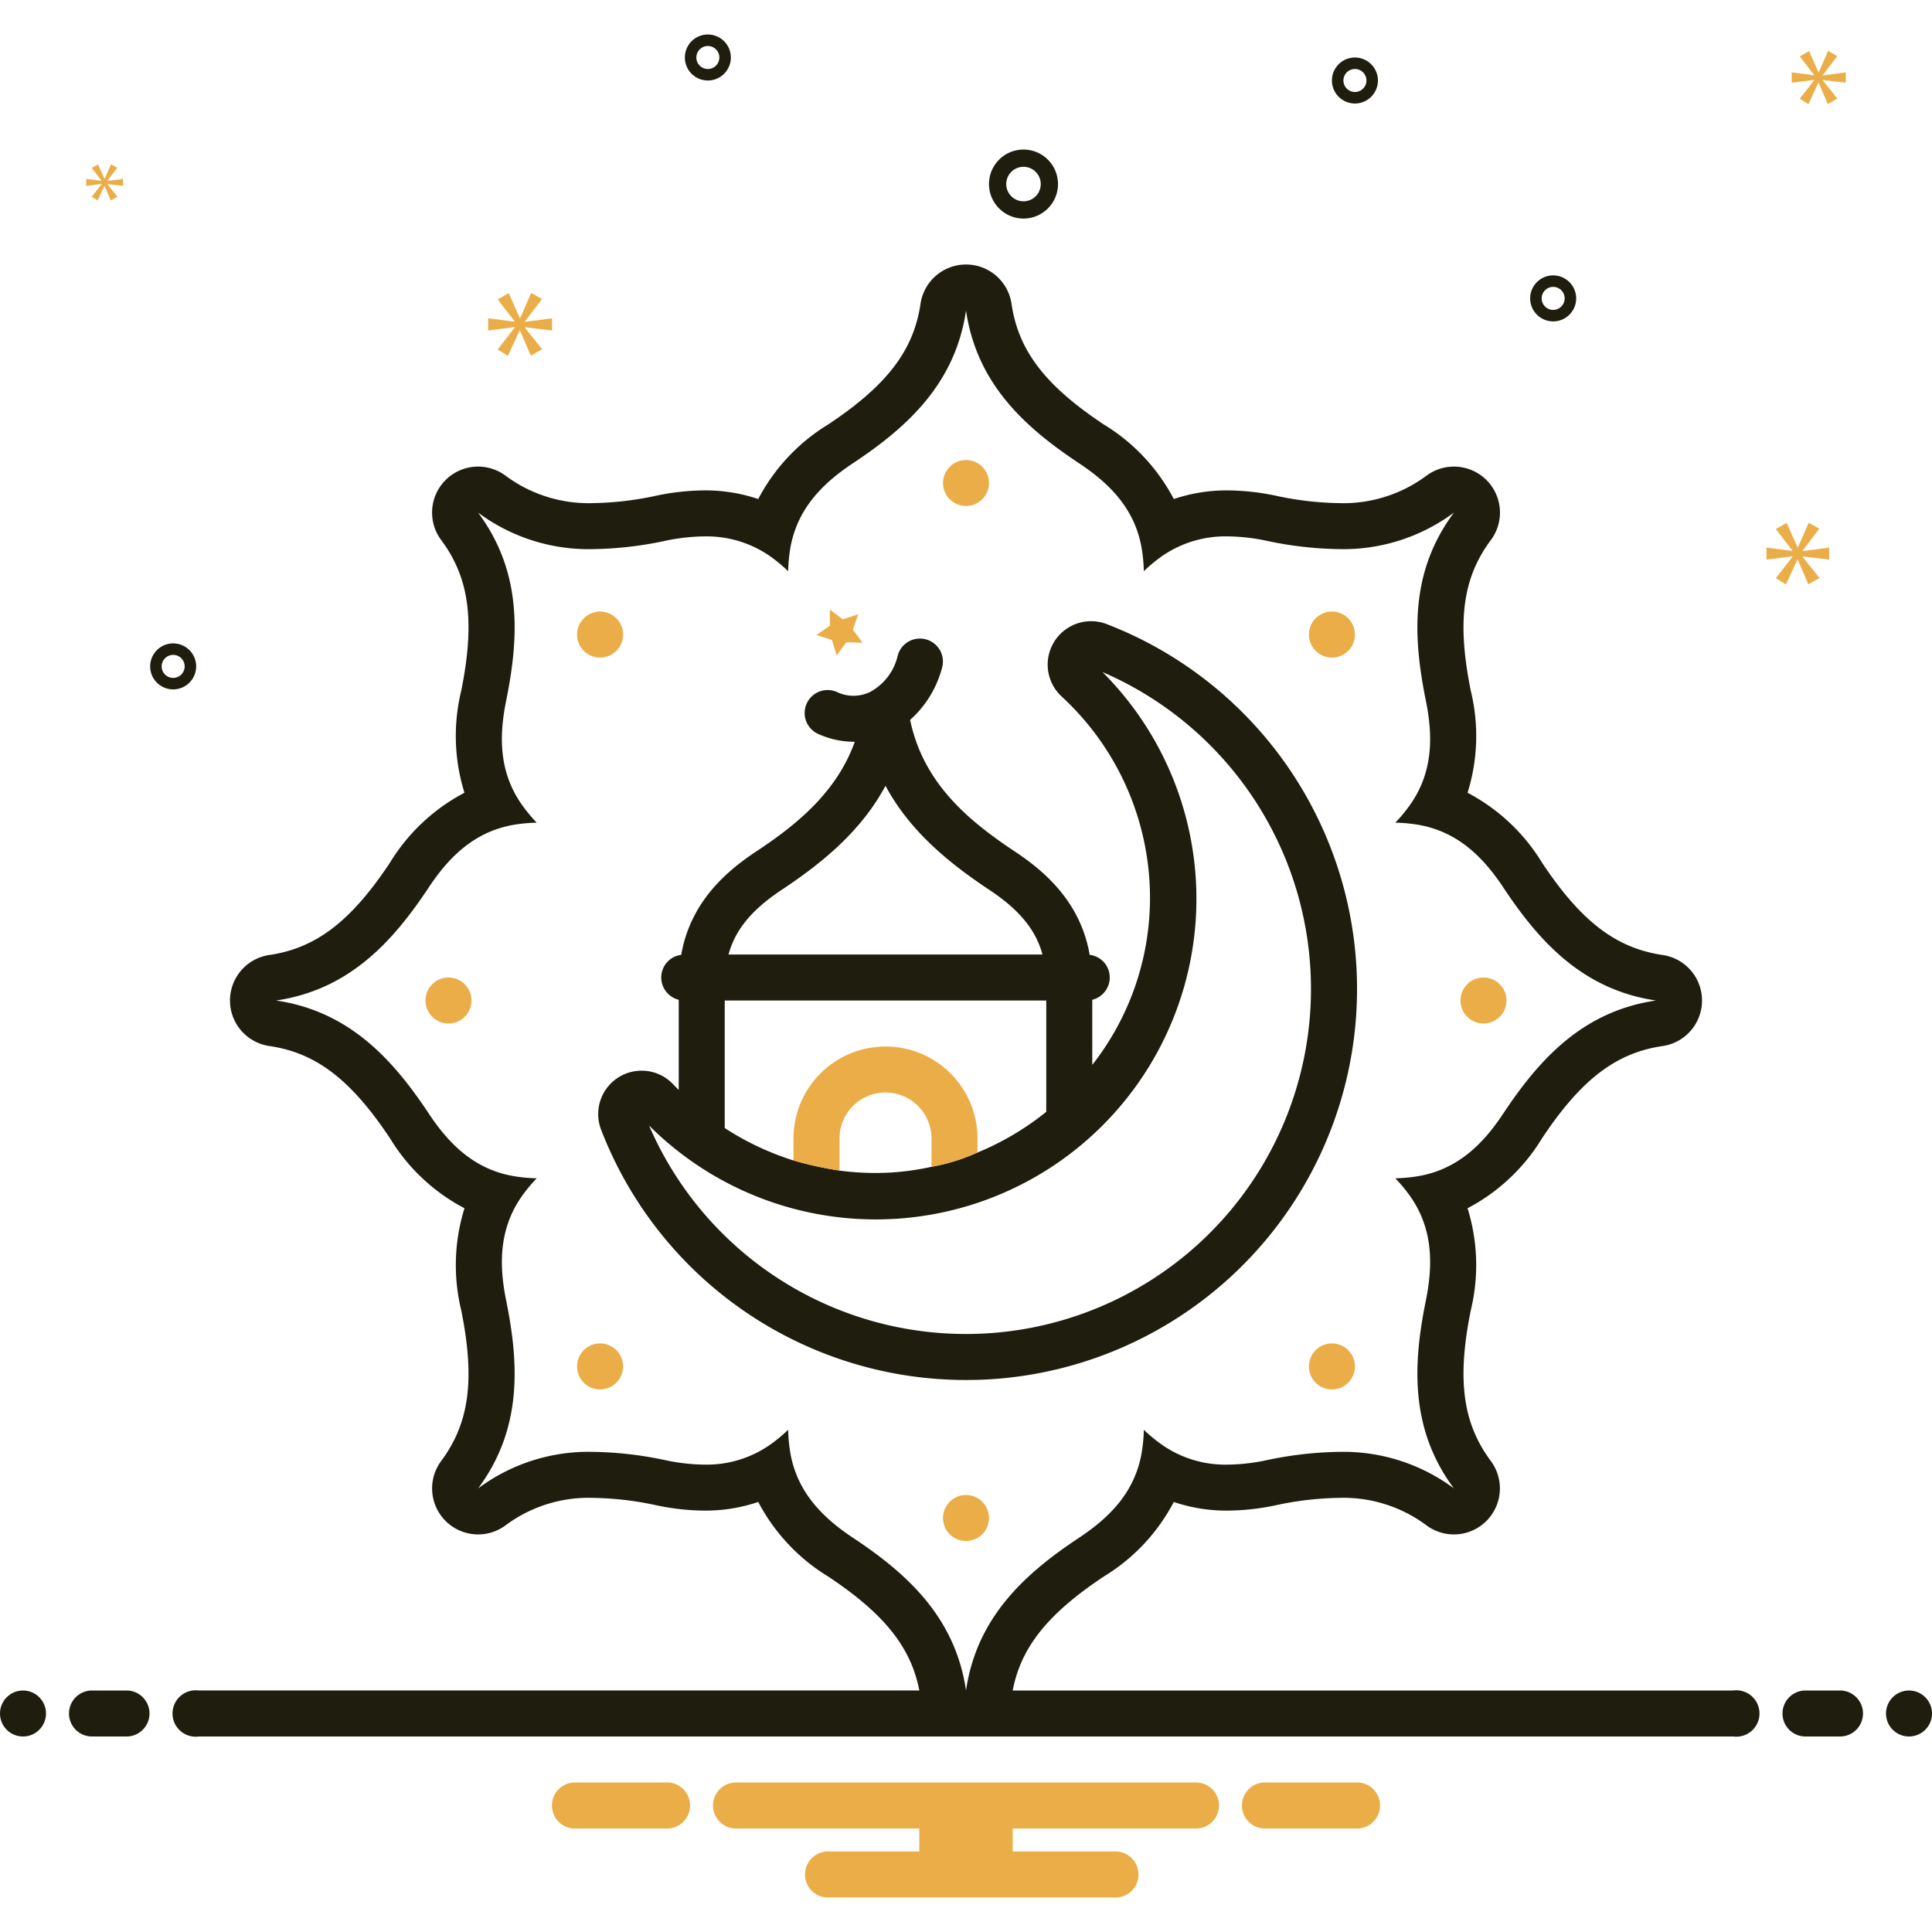
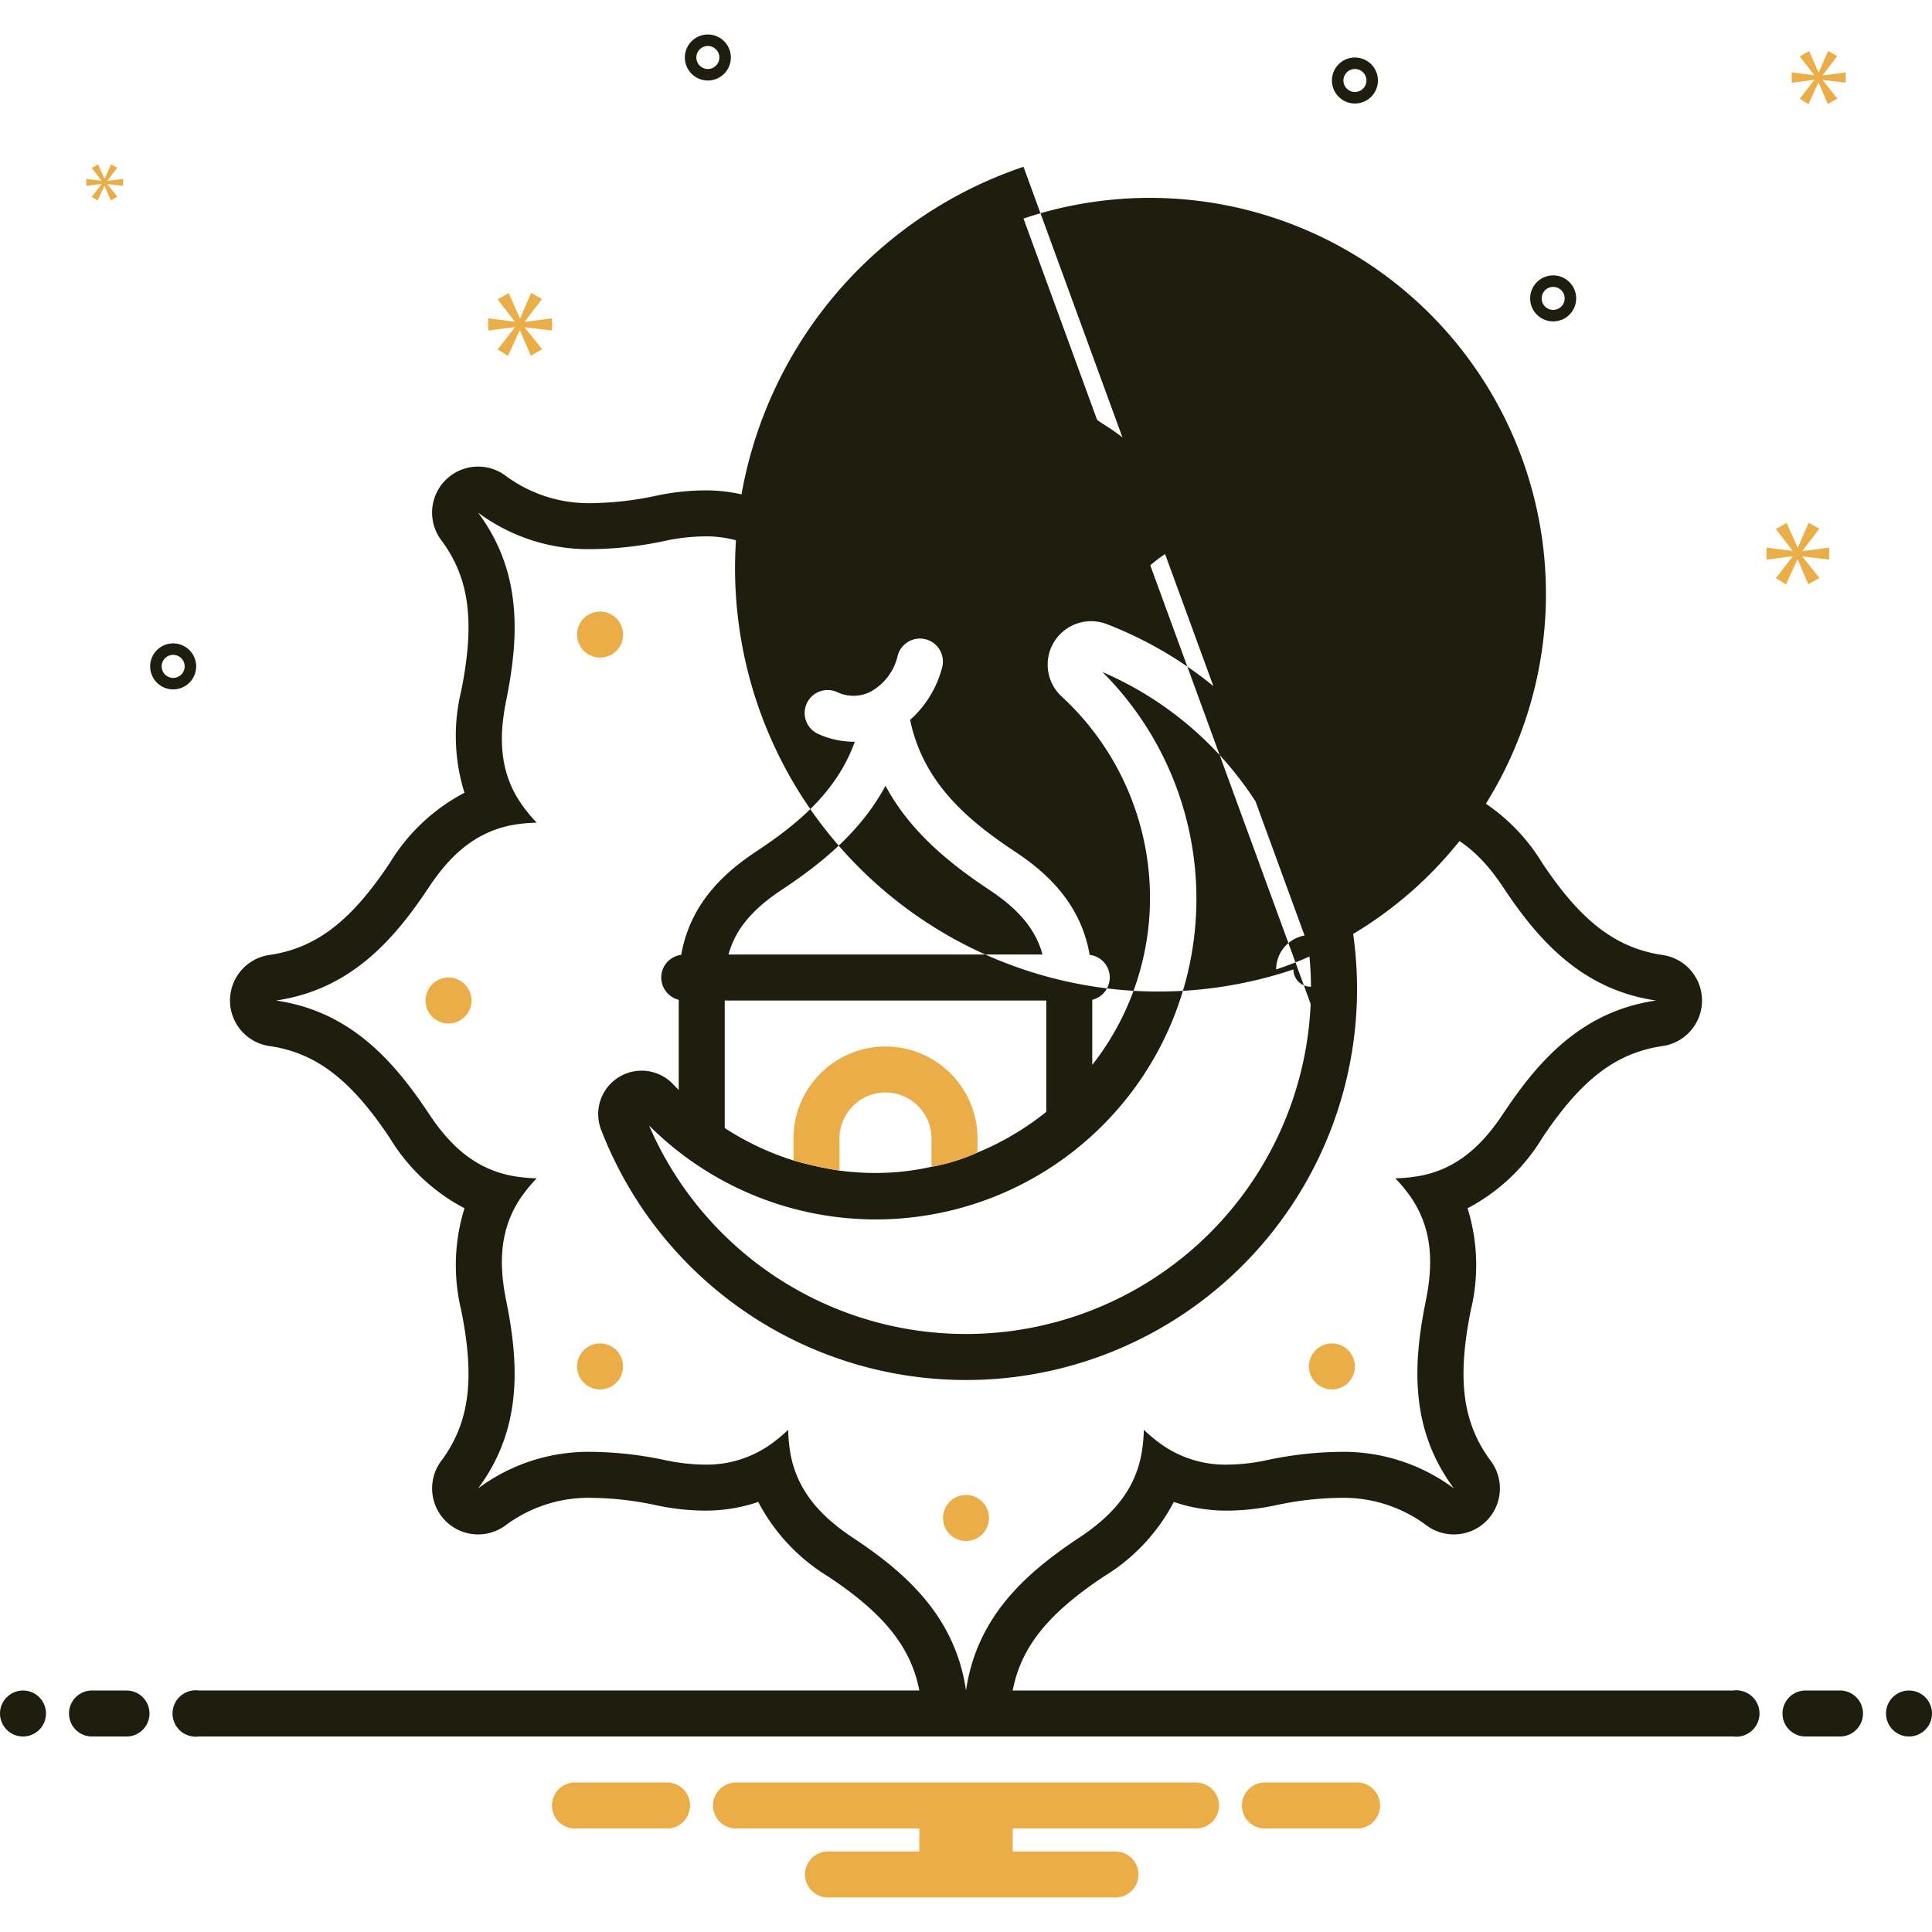
<svg xmlns="http://www.w3.org/2000/svg" data-name="Layer 1" viewBox="0 0 168 168" id="Islamic">
-   <polygon fill="#ebad47" points="72.756 57 73.584 55.855 75 55.887 74.164 54.747 74.632 53.415 73.286 53.855 72.159 53 72.164 54.412 71 55.216 72.348 55.648 72.756 57" class="color0bceb2 svgShape" />
  <circle cx="84" cy="42" r="2" fill="#ebad47" class="color0bceb2 svgShape" />
  <circle cx="84" cy="132" r="2" fill="#ebad47" class="color0bceb2 svgShape" />
-   <circle cx="129" cy="87" r="2" fill="#ebad47" class="color0bceb2 svgShape" />
  <circle cx="39" cy="87" r="2" fill="#ebad47" class="color0bceb2 svgShape" />
  <path fill="#ebad47" d="M115.82 116.82a2 2 0 101.414.586A1.994 1.994 0 00115.82 116.82zM52.18 57.18a2 2 0 10-1.414-.586A1.994 1.994 0 0052.18 57.18zM52.18 116.82a2 2 0 101.414.586A1.994 1.994 0 0052.18 116.82zM115.82 57.18a2 2 0 10-1.414-.586A1.994 1.994 0 00115.82 57.18z" class="color0bceb2 svgShape" />
-   <path fill="#1f1d0d" d="M96.21 54.26a3.775 3.775 0 00-3.91 6.29A23.816 23.816 0 01100 78.13c0 .49-.02.98-.05 1.48A23.537 23.537 0 0194.98 92.6V86.94A2.005 2.005 0 0096.5 85a1.981 1.981 0 00-1.75-1.97c-.01-.04-.01-.09-.02-.13-.85-4.66-4.13-7.3-6.52-8.88-4.06-2.7-7.93-5.95-9.07-11.42a9.228 9.228 0 002.79-4.58 1.999 1.999 0 00-3.86-1.04 4.814 4.814 0 01-2.41 3.19 3.308 3.308 0 01-2.85.02 1.997 1.997 0 10-1.62 3.65 7.519 7.519 0 003.05.66h.09c-1.56 4.35-4.98 7.16-8.54 9.52-2.39 1.58-5.67 4.22-6.53 8.88a.687.687 0 01-.02.13A1.98 1.98 0 0057.5 85a2.005 2.005 0 001.52 1.94v7.84c-.16-.16-.32-.32-.47-.48a3.775 3.775 0 00-6.29 3.91A33.997 33.997 0 0084.02 120c.48 0 .96-.01 1.45-.03A34.005 34.005 0 0096.21 54.26zM68 77.36c3.35-2.23 6.83-4.99 9-9.03 2.17 4.04 5.65 6.8 9 9.03 2.62 1.73 4.07 3.49 4.65 5.64H63.35C63.93 80.85 65.38 79.09 68 77.36zM63.02 87H90.98v9.68A24.195 24.195 0 0185 100.22a17.058 17.058 0 01-4 1.24 22.505 22.505 0 01-3.39.49 23.576 23.576 0 01-4.61-.16 31.969 31.969 0 01-4-.88 24.232 24.232 0 01-5.98-2.82zm50.95.3A30.004 30.004 0 0156.44 97.87 27.881 27.881 0 0095.87 58.44 30.01 30.01 0 01113.97 87.3zM89 19.005a3 3 0 10-3-3A3.003 3.003 0 0089 19.005zm0-4.5a1.5 1.5 0 11-1.5 1.5A1.501 1.501 0 0189 14.505zM117.82 5a2 2 0 102 2A2.002 2.002 0 00117.82 5zm0 3a1 1 0 111-1A1.001 1.001 0 01117.82 8zM61.553 3a2 2 0 102 2A2.002 2.002 0 0061.553 3zm0 3a1 1 0 111-1A1.001 1.001 0 0161.553 6zM135.058 23.947a2 2 0 102 2A2.002 2.002 0 00135.058 23.947zm0 3a1 1 0 111-1A1.001 1.001 0 01135.058 26.947zM17.058 57.947a2 2 0 10-2 2A2.002 2.002 0 0017.058 57.947zm-3 0a1 1 0 111 1A1.001 1.001 0 0114.058 57.947z" class="color2d4356 svgShape" />
+   <path fill="#1f1d0d" d="M96.21 54.26a3.775 3.775 0 00-3.91 6.29A23.816 23.816 0 01100 78.13c0 .49-.02.98-.05 1.48A23.537 23.537 0 0194.98 92.6V86.94A2.005 2.005 0 0096.5 85a1.981 1.981 0 00-1.75-1.97c-.01-.04-.01-.09-.02-.13-.85-4.66-4.13-7.3-6.52-8.88-4.06-2.7-7.93-5.95-9.07-11.42a9.228 9.228 0 002.79-4.58 1.999 1.999 0 00-3.86-1.04 4.814 4.814 0 01-2.41 3.19 3.308 3.308 0 01-2.85.02 1.997 1.997 0 10-1.62 3.65 7.519 7.519 0 003.05.66h.09c-1.56 4.35-4.98 7.16-8.54 9.52-2.39 1.58-5.67 4.22-6.53 8.88a.687.687 0 01-.02.13A1.98 1.98 0 0057.5 85a2.005 2.005 0 001.52 1.94v7.84c-.16-.16-.32-.32-.47-.48a3.775 3.775 0 00-6.29 3.91A33.997 33.997 0 0084.02 120c.48 0 .96-.01 1.45-.03A34.005 34.005 0 0096.21 54.26zM68 77.36c3.35-2.23 6.83-4.99 9-9.03 2.17 4.04 5.65 6.8 9 9.03 2.62 1.73 4.07 3.49 4.65 5.64H63.35C63.93 80.85 65.38 79.09 68 77.36zM63.02 87H90.98v9.68A24.195 24.195 0 0185 100.22a17.058 17.058 0 01-4 1.24 22.505 22.505 0 01-3.39.49 23.576 23.576 0 01-4.61-.16 31.969 31.969 0 01-4-.88 24.232 24.232 0 01-5.98-2.82zm50.95.3A30.004 30.004 0 0156.44 97.87 27.881 27.881 0 0095.87 58.44 30.01 30.01 0 01113.97 87.3za3 3 0 10-3-3A3.003 3.003 0 0089 19.005zm0-4.5a1.5 1.5 0 11-1.5 1.5A1.501 1.501 0 0189 14.505zM117.82 5a2 2 0 102 2A2.002 2.002 0 00117.82 5zm0 3a1 1 0 111-1A1.001 1.001 0 01117.82 8zM61.553 3a2 2 0 102 2A2.002 2.002 0 0061.553 3zm0 3a1 1 0 111-1A1.001 1.001 0 0161.553 6zM135.058 23.947a2 2 0 102 2A2.002 2.002 0 00135.058 23.947zm0 3a1 1 0 111-1A1.001 1.001 0 01135.058 26.947zM17.058 57.947a2 2 0 10-2 2A2.002 2.002 0 0017.058 57.947zm-3 0a1 1 0 111 1A1.001 1.001 0 0114.058 57.947z" class="color2d4356 svgShape" />
  <polygon fill="#ebad47" points="45.641 27.958 47.128 26.002 46.189 25.47 45.235 27.66 45.203 27.66 44.233 25.486 43.278 26.034 44.749 27.943 44.749 27.974 42.448 27.676 42.448 28.74 44.764 28.443 44.764 28.474 43.278 30.383 44.169 30.947 45.187 28.74 45.218 28.74 46.157 30.931 47.143 30.368 45.641 28.49 45.641 28.459 48.003 28.74 48.003 27.676 45.641 27.989 45.641 27.958" class="color0bceb2 svgShape" />
  <polygon fill="#ebad47" points="8.834 16.013 7.978 17.112 8.492 17.437 9.078 16.166 9.095 16.166 9.636 17.428 10.204 17.103 9.339 16.022 9.339 16.004 10.699 16.166 10.699 15.554 9.339 15.734 9.339 15.716 10.195 14.59 9.655 14.283 9.105 15.544 9.087 15.544 8.528 14.292 7.978 14.607 8.826 15.707 8.826 15.725 7.501 15.554 7.501 16.166 8.834 15.995 8.834 16.013" class="color0bceb2 svgShape" />
  <polygon fill="#ebad47" points="159.058 48.66 159.058 47.617 156.741 47.923 156.741 47.893 158.199 45.975 157.278 45.453 156.342 47.601 156.311 47.601 155.36 45.468 154.423 46.005 155.866 47.878 155.866 47.908 153.609 47.617 153.609 48.66 155.881 48.369 155.881 48.399 154.423 50.271 155.298 50.824 156.296 48.66 156.326 48.66 157.247 50.809 158.214 50.256 156.741 48.414 156.741 48.384 159.058 48.66" class="color0bceb2 svgShape" />
  <polygon fill="#ebad47" points="158.501 6.532 159.759 4.878 158.965 4.428 158.157 6.281 158.13 6.281 157.31 4.441 156.501 4.904 157.746 6.519 157.746 6.546 155.8 6.294 155.8 7.194 157.759 6.943 157.759 6.969 156.501 8.584 157.256 9.061 158.117 7.194 158.143 7.194 158.938 9.048 159.772 8.571 158.501 6.982 158.501 6.956 160.499 7.194 160.499 6.294 158.501 6.559 158.501 6.532" class="color0bceb2 svgShape" />
  <circle cx="2" cy="149" r="2" fill="#1f1d0d" class="color2d4356 svgShape" />
  <path fill="#1f1d0d" d="M11 147H8a2 2 0 000 4h3a2 2 0 000-4zM160 147h-3a2 2 0 000 4h3a2 2 0 000-4z" class="color2d4356 svgShape" />
  <circle cx="166" cy="149" r="2" fill="#1f1d0d" class="color2d4356 svgShape" />
  <path fill="#ebad47" d="M118.154 155h-8.308a2.006 2.006 0 000 4h8.308a2.006 2.006 0 000-4zM58.154 155H49.846a2.006 2.006 0 000 4h8.308a2.006 2.006 0 000-4zM104 155H64a2 2 0 000 4H79.94v2H72a2 2 0 000 4H97a2 2 0 000-4H88.06v-2H104a2 2 0 000-4z" class="color0bceb2 svgShape" />
  <path fill="#1f1d0d" d="M150.721,147H88.061c.723-3.767,3.062-6.68,7.931-9.918a16.558,16.558,0,0,0,6.076-6.476,14.293,14.293,0,0,0,4.666.752,20.831,20.831,0,0,0,4.217-.469,27.842,27.842,0,0,1,5.493-.64,12.073,12.073,0,0,1,7.59,2.385,4,4,0,0,0,5.601-5.594c-2.45-3.294-2.954-7.092-1.739-13.107a16.64,16.64,0,0,0-.283-8.867,16.605,16.605,0,0,0,6.479-6.089c3.392-5.1,6.433-7.427,10.485-8.017a4,4,0,0,0,.005-7.916c-4.062-.597-7.104-2.926-10.498-8.038a16.639,16.639,0,0,0-6.47-6.07,16.604,16.604,0,0,0,.276-8.888c-1.198-5.959-.71-9.742,1.69-13.008a3.999,3.999,0,0,0-3.119-6.466l-.034-0q-.138,0-.277.01a3.981,3.981,0,0,0-2.139.803,12.109,12.109,0,0,1-7.566,2.363,27.784,27.784,0,0,1-5.511-.646,20.879,20.879,0,0,0-4.192-.461,14.336,14.336,0,0,0-4.672.752,16.601,16.601,0,0,0-6.093-6.487c-5.1-3.392-7.427-6.433-8.017-10.485A4,4,0,0,0,84.005,23h-.003a4,4,0,0,0-3.957,3.418c-.597,4.062-2.926,7.103-8.038,10.498a16.634,16.634,0,0,0-6.074,6.479,14.329,14.329,0,0,0-4.673-.753,20.909,20.909,0,0,0-4.2.463,27.753,27.753,0,0,1-5.503.644,12.107,12.107,0,0,1-7.596-2.385,4,4,0,0,0-5.594,5.601c2.448,3.282,2.952,7.078,1.741,13.1a16.563,16.563,0,0,0,.281,8.87,16.65,16.65,0,0,0-6.477,6.077c-3.39,5.105-6.431,7.434-10.493,8.031a4,4,0,0,0,.005,7.916c4.052.59,7.092,2.917,10.495,8.032a16.563,16.563,0,0,0,6.471,6.073,16.652,16.652,0,0,0-.283,8.877c1.213,6.007.709,9.804-1.741,13.099a4,4,0,0,0,5.601,5.594,12.074,12.074,0,0,1,7.59-2.385,27.909,27.909,0,0,1,5.51.643,20.772,20.772,0,0,0,4.2.465,14.277,14.277,0,0,0,4.667-.753,16.645,16.645,0,0,0,6.08,6.484c4.858,3.225,7.198,6.138,7.929,9.911h-62.663a2.017,2.017,0,1,0,0,4H150.721a2.017,2.017,0,1,0,0-4ZM74.219,133.752c-2.577-1.703-4.844-3.881-5.48-7.326a13.739,13.739,0,0,1-.202-2.096,13.672,13.672,0,0,1-1.627,1.336,9.617,9.617,0,0,1-5.644,1.692,16.985,16.985,0,0,1-3.411-.387,32.1,32.1,0,0,0-6.299-.722,16.082,16.082,0,0,0-9.981,3.178c3.841-5.165,3.558-10.798,2.45-16.286-.618-3.026-.681-6.17,1.305-9.055a13.747,13.747,0,0,1,1.339-1.625,13.67,13.67,0,0,1-2.095-.206c-3.445-.627-5.623-2.895-7.326-5.48C34.152,92.121,30.368,87.93,24,87.002c6.368-.936,10.152-5.119,13.248-9.783,1.703-2.577,3.881-4.844,7.326-5.48a13.754,13.754,0,0,1,2.096-.202,13.682,13.682,0,0,1-1.336-1.627c-1.993-2.879-1.929-6.023-1.305-9.055C45.131,55.373,45.419,49.734,41.572,44.575a16.116,16.116,0,0,0,9.983,3.175,31.987,31.987,0,0,0,6.303-.725,17.059,17.059,0,0,1,3.401-.382,9.67,9.67,0,0,1,5.655,1.688A13.735,13.735,0,0,1,68.537,49.669a13.742,13.742,0,0,1,.202-2.095c.636-3.445,2.903-5.623,5.48-7.326,4.664-3.097,8.847-6.881,9.783-13.248.928,6.368,5.119,10.152,9.775,13.248,2.585,1.703,4.853,3.881,5.48,7.326a13.67,13.67,0,0,1,.206,2.095,13.746,13.746,0,0,1,1.624-1.339,9.669,9.669,0,0,1,5.655-1.688,17.063,17.063,0,0,1,3.401.382,31.981,31.981,0,0,0,6.303.725,16.117,16.117,0,0,0,9.983-3.175c-3.847,5.159-3.558,10.798-2.456,16.28.624,3.033.688,6.176-1.305,9.055a13.67,13.67,0,0,1-1.336,1.627,13.754,13.754,0,0,1,2.096.202c3.445.636,5.623,2.903,7.326,5.48,3.097,4.664,6.881,8.847,13.248,9.783-6.368.928-10.152,5.119-13.248,9.775-1.703,2.585-3.881,4.853-7.326,5.48a13.67,13.67,0,0,1-2.095.206,13.746,13.746,0,0,1,1.339,1.625c1.987,2.885,1.923,6.029,1.305,9.055-1.108,5.488-1.391,11.121,2.45,16.286a16.081,16.081,0,0,0-9.981-3.178,32.104,32.104,0,0,0-6.299.722,16.985,16.985,0,0,1-3.411.387,9.618,9.618,0,0,1-5.644-1.692,13.678,13.678,0,0,1-1.628-1.337,13.659,13.659,0,0,1-.206,2.096c-.627,3.445-2.895,5.623-5.48,7.326C89.121,136.848,84.93,140.632,84.002,147,83.066,140.632,78.883,136.848,74.219,133.752Z" class="color2d4356 svgShape" />
  <path fill="#ebad47" d="M85,99v1.22a17.058,17.058,0,0,1-4,1.24V99a4,4,0,0,0-8,0v2.79a31.969,31.969,0,0,1-4-.88V99a8,8,0,0,1,16,0Z" class="color0bceb2 svgShape" />
</svg>